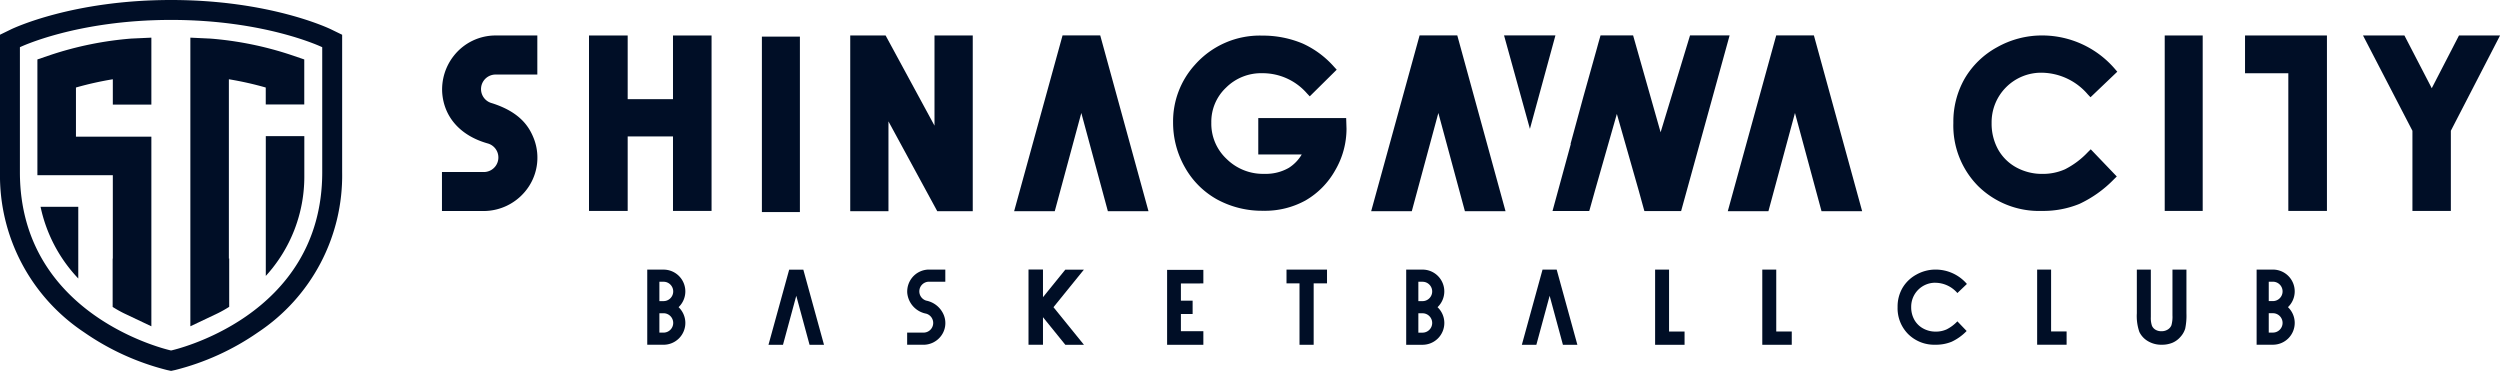
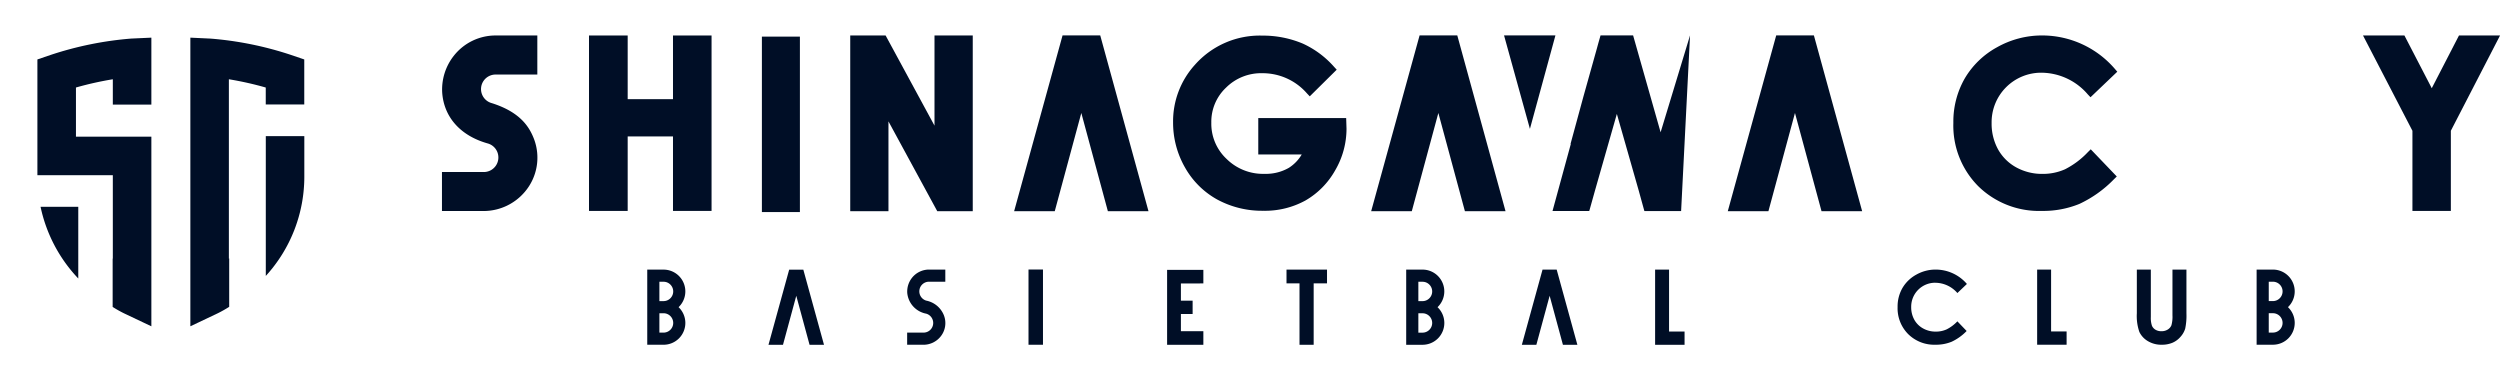
<svg xmlns="http://www.w3.org/2000/svg" width="320" height="47.476" viewBox="0 0 320 47.476">
  <defs>
    <clipPath id="clip-path">
      <rect id="長方形_3" data-name="長方形 3" width="320" height="47.476" fill="none" />
    </clipPath>
  </defs>
  <g id="グループ_2" data-name="グループ 2" transform="translate(0 0)">
    <g id="グループ_1" data-name="グループ 1" transform="translate(0 0)" clip-path="url(#clip-path)">
-       <path id="パス_1" data-name="パス 1" d="M41.245,6.042S34.034,2.55,21.9,2.55,2.548,6.042,2.548,6.042v16c0,18.634,19.35,22.821,19.35,22.821s19.348-4.187,19.348-22.821Zm2.55,16A24.089,24.089,0,0,1,33.031,42.534a32.466,32.466,0,0,1-10.593,4.825l-.54.116-.54-.116a32.466,32.466,0,0,1-10.593-4.825A24.089,24.089,0,0,1,0,22.047V4.445l1.437-.7C1.754,3.6,9.319,0,21.9,0S42.041,3.6,42.357,3.749l1.438.7v17.6Z" transform="translate(0 0)" fill="#000e26" />
      <path id="パス_2" data-name="パス 2" d="M17.47,11.468V2.9l-2.579.118A43.77,43.77,0,0,0,4.553,5.12l-1.671.57V20.507h9.632v0h.022V31.19l-.022-.023v6.2a15.193,15.193,0,0,0,1.432.809l3.524,1.673V15.577H7.817V9.283a42.259,42.259,0,0,1,4.719-1.056v3.242Z" transform="translate(1.905 1.919)" fill="#000e26" />
      <path id="パス_3" data-name="パス 3" d="M3.126,15.938a19.021,19.021,0,0,0,4.827,9.175V15.938Z" transform="translate(2.066 10.534)" fill="#000e26" />
      <path id="パス_4" data-name="パス 4" d="M20.484,28.387A18.821,18.821,0,0,0,25.415,15.55V10.489H20.484Z" transform="translate(13.538 6.932)" fill="#000e26" />
      <path id="パス_5" data-name="パス 5" d="M19.6,31.191V8.226a42.345,42.345,0,0,1,4.72,1.058v.023l0,0v2.148h4.93V5.691l-1.671-.57a43.542,43.542,0,0,0-10.336-2.1L14.67,2.9V39.846l3.523-1.673a15.118,15.118,0,0,0,1.448-.819v-6.2l-.038.037" transform="translate(9.696 1.919)" fill="#000e26" />
      <path id="パス_6" data-name="パス 6" d="M177.918,25.584a2.788,2.788,0,0,0-1.927-4.808h-2.083v9.617h1.327v0h.756a2.789,2.789,0,0,0,1.927-4.81m-1.927-3.255a1.24,1.24,0,1,1,0,2.48h-.53v-2.48Zm0,6.512h-.53v-2.48h.53a1.24,1.24,0,1,1,0,2.48" transform="translate(114.939 13.731)" fill="#000e26" />
      <path id="パス_7" data-name="パス 7" d="M158.78,20.776h-1.785v9.618h3.77v-1.7H158.78Z" transform="translate(103.76 13.731)" fill="#000e26" />
      <path id="パス_8" data-name="パス 8" d="M169.238,20.776v5.845a4.063,4.063,0,0,1-.131,1.277,1.139,1.139,0,0,1-.472.551,1.482,1.482,0,0,1-.812.216,1.421,1.421,0,0,1-.762-.194,1.1,1.1,0,0,1-.453-.518,3.146,3.146,0,0,1-.138-1.109V20.776h-1.792V26.37A6.216,6.216,0,0,0,165,28.752a2.735,2.735,0,0,0,1.081,1.174,3.3,3.3,0,0,0,1.777.468,3.494,3.494,0,0,0,1.364-.246,2.8,2.8,0,0,0,1.036-.756,2.768,2.768,0,0,0,.61-1.058,8.125,8.125,0,0,0,.159-1.965V20.776Z" transform="translate(108.837 13.731)" fill="#000e26" />
      <path id="パス_9" data-name="パス 9" d="M151.093,22.463a3.773,3.773,0,0,1,2.8,1.315l1.219-1.163a5.275,5.275,0,0,0-3.99-1.84,5.006,5.006,0,0,0-2.488.648,4.611,4.611,0,0,0-1.774,1.712,4.744,4.744,0,0,0-.62,2.433,4.687,4.687,0,0,0,1.36,3.471,4.739,4.739,0,0,0,3.5,1.354,5.253,5.253,0,0,0,2.06-.382,6.494,6.494,0,0,0,1.918-1.374L153.892,27.4a4.949,4.949,0,0,1-1.38,1.031,3.33,3.33,0,0,1-1.387.284,3.263,3.263,0,0,1-1.618-.405,2.849,2.849,0,0,1-1.126-1.114,3.272,3.272,0,0,1-.4-1.628,3.069,3.069,0,0,1,3.111-3.109" transform="translate(96.652 13.731)" fill="#000e26" />
      <path id="パス_10" data-name="パス 10" d="M53.89,25.586a2.788,2.788,0,0,0-1.927-4.808H49.881v9.617h1.327v0h.756a2.789,2.789,0,0,0,1.927-4.81m-1.927-3.255a1.24,1.24,0,1,1,0,2.48h-.53v-2.48Zm0,6.512h-.53v-2.48h.53a1.24,1.24,0,1,1,0,2.48" transform="translate(32.967 13.733)" fill="#000e26" />
      <path id="パス_11" data-name="パス 11" d="M66.33,30.4l-2.647-9.618h-1.81L59.224,30.4h1.857l1.7-6.272,1.7,6.272Z" transform="translate(39.142 13.732)" fill="#000e26" />
      <path id="パス_12" data-name="パス 12" d="M74.795,20.775H72.725a2.79,2.79,0,0,0-2.207,1.07,2.837,2.837,0,0,0-.595,1.918,2.986,2.986,0,0,0,2.422,2.656,1.236,1.236,0,0,1-.3,2.425H69.91V30.4h2.126a2.815,2.815,0,0,0,2.111-1,2.737,2.737,0,0,0,.475-2.749,3.064,3.064,0,0,0-2.265-1.9,1.236,1.236,0,0,1,.36-2.422h2.078Z" transform="translate(46.205 13.73)" fill="#000e26" />
      <path id="パス_13" data-name="パス 13" d="M94.585,22.533V20.8H89.944v9.585h4.641V28.647H91.711v-2.2h1.5V24.736h-1.5v-2.2Z" transform="translate(59.445 13.746)" fill="#000e26" />
      <path id="パス_14" data-name="パス 14" d="M129.338,20.776h-1.786V30.4h3.77v-1.7h-1.985Z" transform="translate(84.302 13.732)" fill="#000e26" />
-       <path id="パス_15" data-name="パス 15" d="M137.6,20.776h-1.787V30.4h3.772v-1.7H137.6Z" transform="translate(89.76 13.732)" fill="#000e26" />
      <path id="パス_16" data-name="パス 16" d="M112.381,25.587a2.789,2.789,0,0,0-1.927-4.81H108.37V30.4H109.7v0h.757a2.789,2.789,0,0,0,1.927-4.81m-1.927-3.257a1.24,1.24,0,1,1,0,2.48h-.531V22.33Zm0,6.514h-.531v-2.48h.531a1.24,1.24,0,1,1,0,2.48" transform="translate(71.623 13.732)" fill="#000e26" />
      <path id="パス_17" data-name="パス 17" d="M124.39,30.4l-2.648-9.62h-1.812l-2.647,9.62h1.857l1.7-6.272,1.7,6.272Z" transform="translate(77.514 13.732)" fill="#000e26" />
      <path id="パス_18" data-name="パス 18" d="M99.146,22.538h1.664V30.4h1.812V22.538h1.709V20.777H99.146Z" transform="translate(65.527 13.732)" fill="#000e26" />
      <path id="パス_19" data-name="パス 19" d="M81.115,26.122V30.4H79.263v-9.63h1.852v5.351Z" transform="translate(52.386 13.728)" fill="#000e26" />
-       <path id="パス_20" data-name="パス 20" d="M83.651,30.4h2.383l-3.9-4.813,3.89-4.8H83.644l-3.89,4.8Z" transform="translate(52.711 13.733)" fill="#000e26" />
      <path id="パス_21" data-name="パス 21" d="M116.69,2.726h-4.822l-6.2,22.509h5.2l3.4-12.576,3.4,12.576h5.2Z" transform="translate(69.841 1.802)" fill="#000e26" />
      <path id="パス_22" data-name="パス 22" d="M144.173,2.726h-4.822l-6.2,22.509h5.2l3.4-12.576,3.4,12.576h5.2Z" transform="translate(88.005 1.802)" fill="#000e26" />
-       <rect id="長方形_1" data-name="長方形 1" width="4.861" height="22.457" transform="translate(277.084 4.541)" fill="#000e26" />
-       <path id="パス_23" data-name="パス 23" d="M173.016,7.569h5.542V25.191H183.5V2.734H173.016Z" transform="translate(114.348 1.807)" fill="#000e26" />
      <path id="パス_24" data-name="パス 24" d="M161.866,7.5a7.881,7.881,0,0,1,5.879,2.775l.347.365,3.428-3.269-.312-.362a12.279,12.279,0,0,0-9.281-4.277,11.706,11.706,0,0,0-5.792,1.506,10.8,10.8,0,0,0-4.146,4.006,11.111,11.111,0,0,0-1.452,5.68,10.986,10.986,0,0,0,3.184,8.1,11.108,11.108,0,0,0,8.15,3.166,12.231,12.231,0,0,0,4.792-.894A15.007,15.007,0,0,0,171.1,21.13l.355-.347-3.333-3.48-.364.36a10.625,10.625,0,0,1-2.933,2.2,6.965,6.965,0,0,1-2.888.588,6.826,6.826,0,0,1-3.362-.839,5.9,5.9,0,0,1-2.317-2.3,6.81,6.81,0,0,1-.824-3.38A6.34,6.34,0,0,1,161.866,7.5" transform="translate(99.493 1.807)" fill="#000e26" />
      <path id="パス_25" data-name="パス 25" d="M194.395,2.734,190.91,9.485l-3.5-6.752h-5.3l6.326,12.2V25.191h4.918V14.93l6.3-12.2Z" transform="translate(120.355 1.807)" fill="#000e26" />
      <path id="パス_26" data-name="パス 26" d="M112.561,13.3H101.31v4.661h5.561a5.055,5.055,0,0,1-1.644,1.706,5.9,5.9,0,0,1-3.124.771,6.626,6.626,0,0,1-4.848-1.908A6.168,6.168,0,0,1,95.3,13.894a6,6,0,0,1,1.882-4.488,6.362,6.362,0,0,1,4.684-1.849,7.52,7.52,0,0,1,5.677,2.584l.357.377,3.45-3.412-.332-.36a11.934,11.934,0,0,0-4-2.976,13.135,13.135,0,0,0-5.174-1.026,11.083,11.083,0,0,0-8.638,3.73,10.771,10.771,0,0,0-2.8,7.378A11.51,11.51,0,0,0,91.917,19.6a10.641,10.641,0,0,0,4.132,4.121,12.028,12.028,0,0,0,5.906,1.443,10.752,10.752,0,0,0,5.418-1.329,10.225,10.225,0,0,0,3.779-3.845,10.545,10.545,0,0,0,1.452-5.341Z" transform="translate(59.749 1.814)" fill="#000e26" />
      <path id="パス_27" data-name="パス 27" d="M56.143,2.735v8.15h-5.8V2.735H45.392V25.191h4.951V15.655h5.8v9.535h4.936V2.735Z" transform="translate(30 1.808)" fill="#000e26" />
      <rect id="長方形_2" data-name="長方形 2" width="4.865" height="22.457" transform="translate(97.522 4.687)" fill="#000e26" />
      <path id="パス_28" data-name="パス 28" d="M45.838,15.977c-.588-1.523-1.736-3.421-5.383-4.579a1.862,1.862,0,0,1,.5-3.664h5.312v-5l-5.253,0a6.8,6.8,0,0,0-5.438,2.6,6.956,6.956,0,0,0-1.483,4.749c.239,3.139,2.365,5.5,5.831,6.471a1.864,1.864,0,0,1-.42,3.656H34.06V25.2l5.385,0,.091,0a6.916,6.916,0,0,0,5.134-2.456,6.75,6.75,0,0,0,1.168-6.768" transform="translate(22.511 1.808)" fill="#000e26" />
      <path id="パス_29" data-name="パス 29" d="M89.174,2.726H84.353l-6.2,22.509h5.2l3.4-12.576,3.4,12.576h5.2Z" transform="translate(51.655 1.802)" fill="#000e26" />
      <path id="パス_30" data-name="パス 30" d="M76.31,2.735v11.54L70.053,2.735H65.524V25.229h4.893v-11.5l6.248,11.5h4.541V2.735Z" transform="translate(43.306 1.808)" fill="#000e26" />
-       <path id="パス_31" data-name="パス 31" d="M137.249,2.726l-3.767,12.405L129.961,2.726h-4.167l-.3,1.056-.159.585-1.749,6.247-1.458,5.36-.168.616.02.068-2.334,8.547v0h4.69l.012-.038.007.023.727-2.6,2.8-9.809,2.8,9.816L131.4,25.2l.007-.023.01.038h4.69l6.207-22.484Z" transform="translate(79.076 1.802)" fill="#000e26" />
+       <path id="パス_31" data-name="パス 31" d="M137.249,2.726l-3.767,12.405L129.961,2.726h-4.167l-.3,1.056-.159.585-1.749,6.247-1.458,5.36-.168.616.02.068-2.334,8.547v0h4.69l.012-.038.007.023.727-2.6,2.8-9.809,2.8,9.816L131.4,25.2l.007-.023.01.038h4.69Z" transform="translate(79.076 1.802)" fill="#000e26" />
      <path id="パス_32" data-name="パス 32" d="M120.976,2.726H115.91l3.313,11.967,2.55-9.341.716-2.626Z" transform="translate(76.607 1.802)" fill="#000e26" />
    </g>
  </g>
</svg>